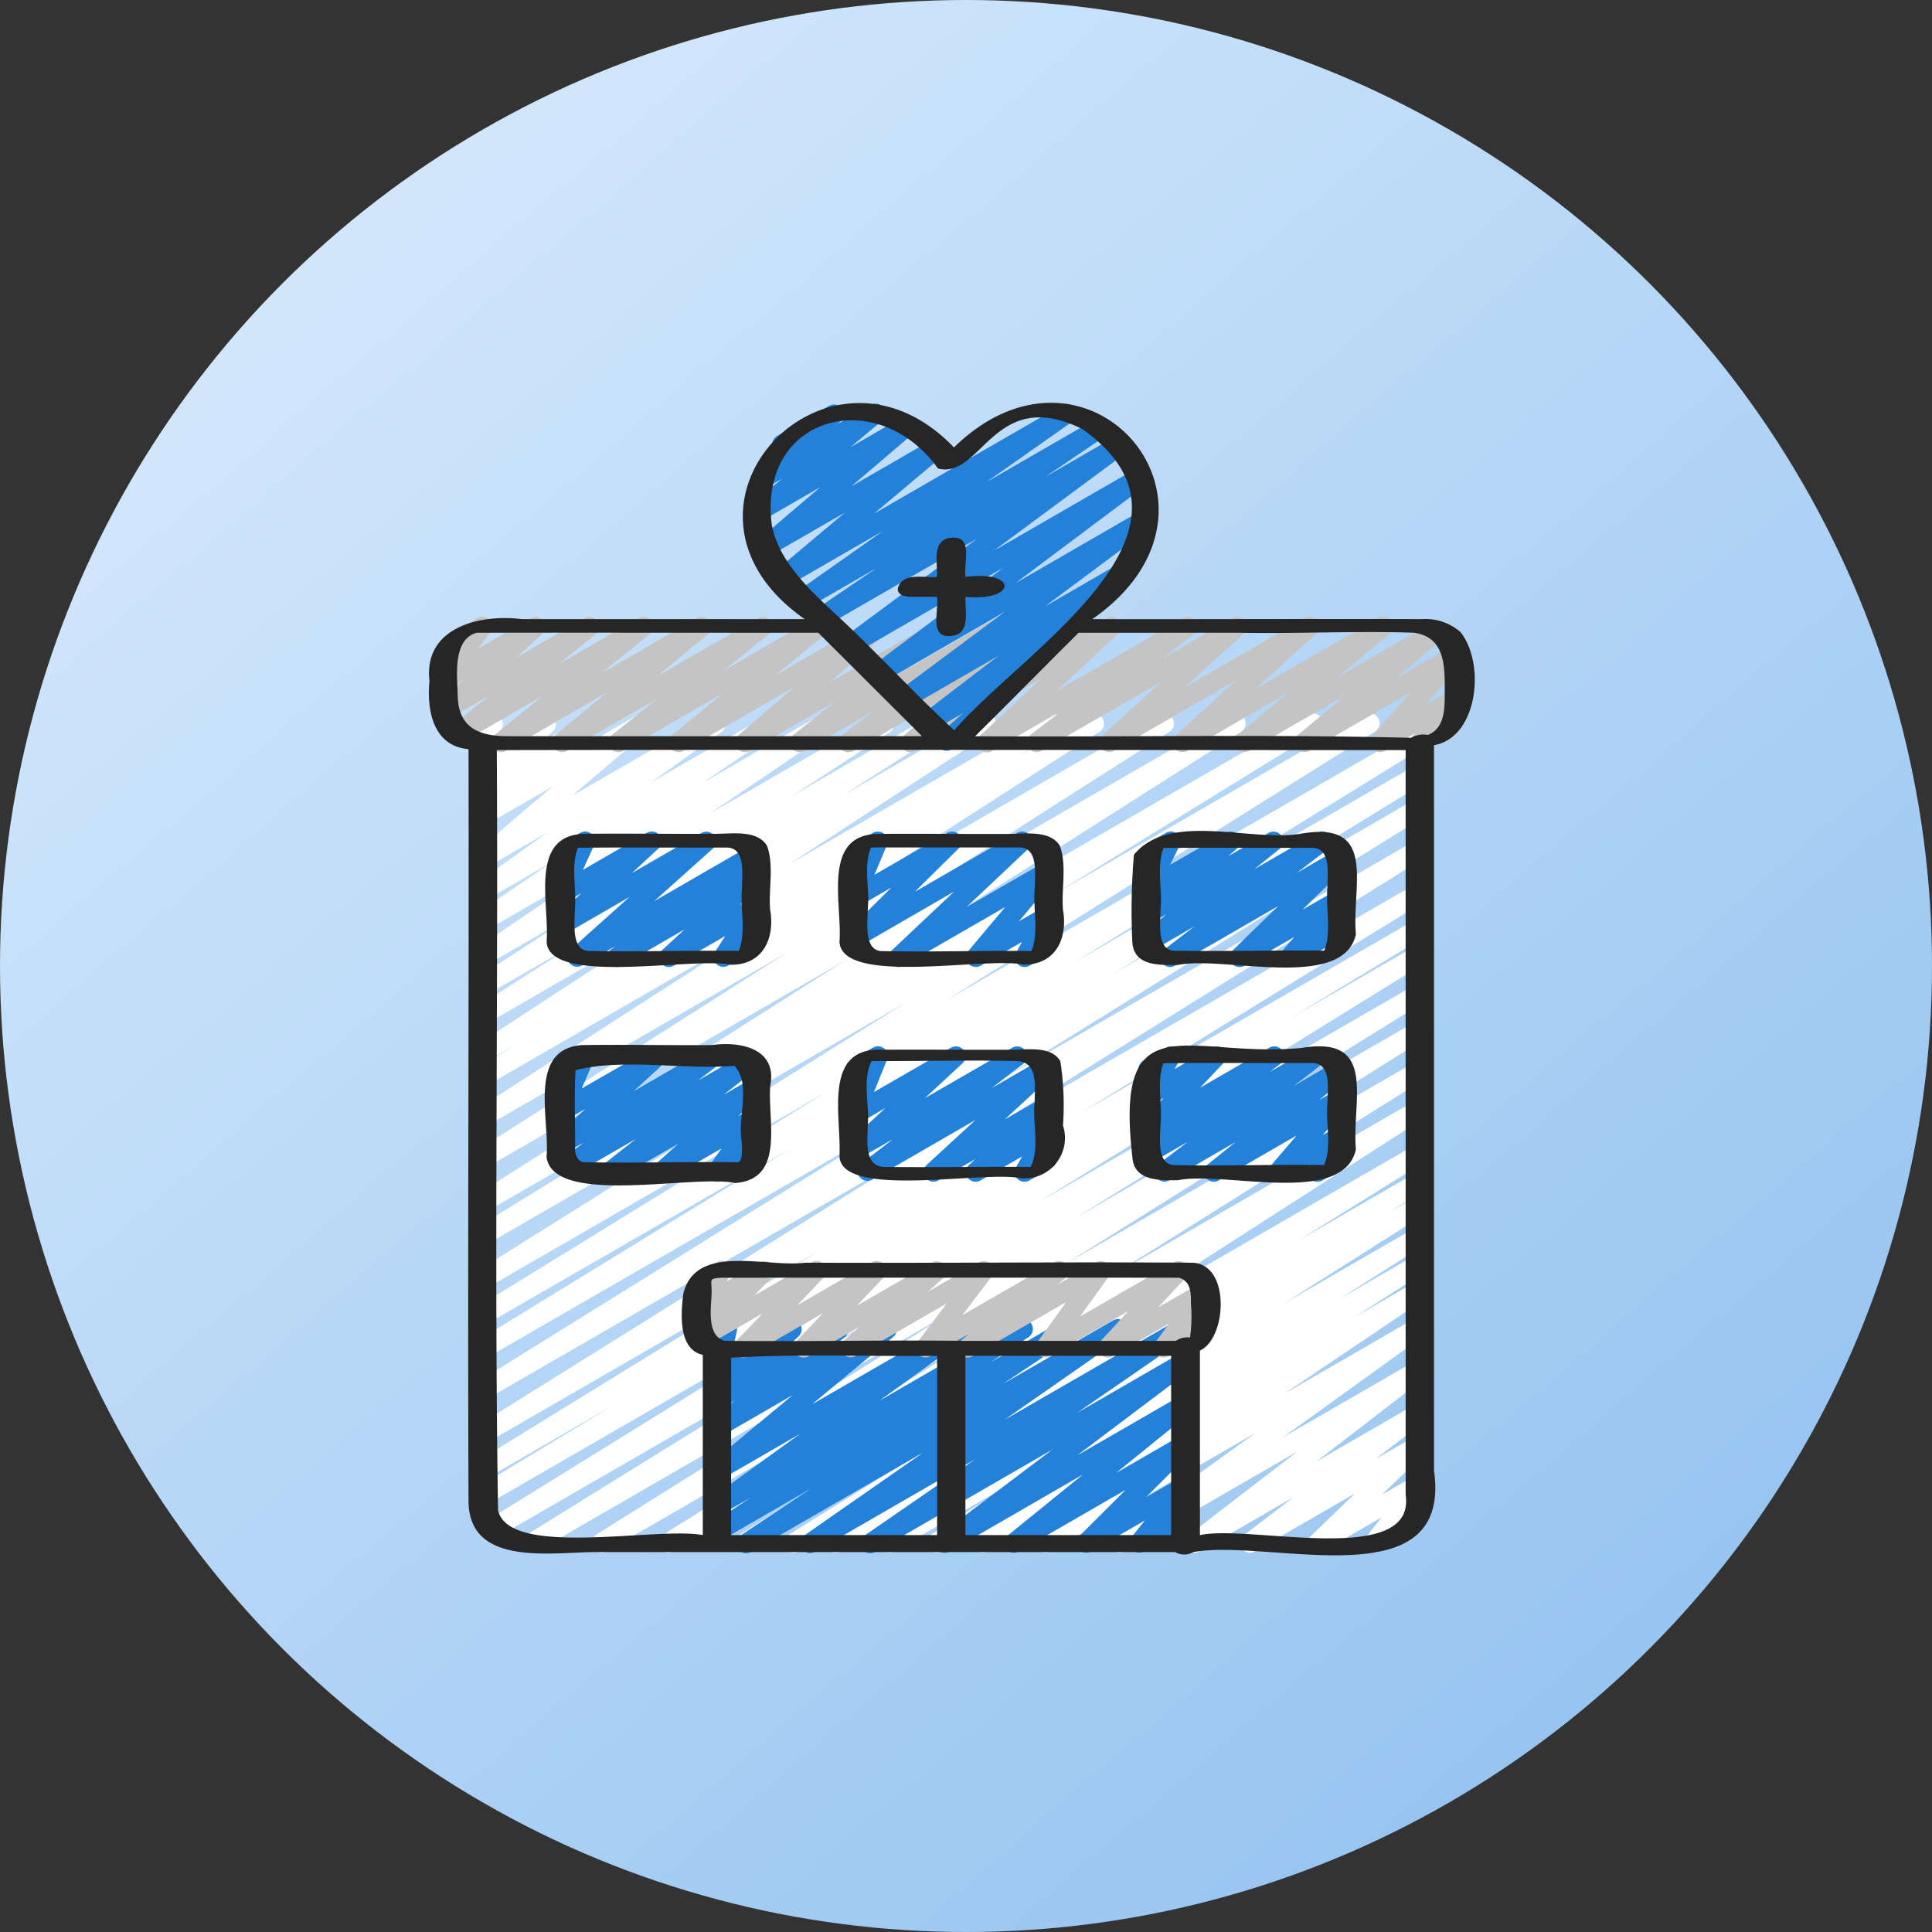
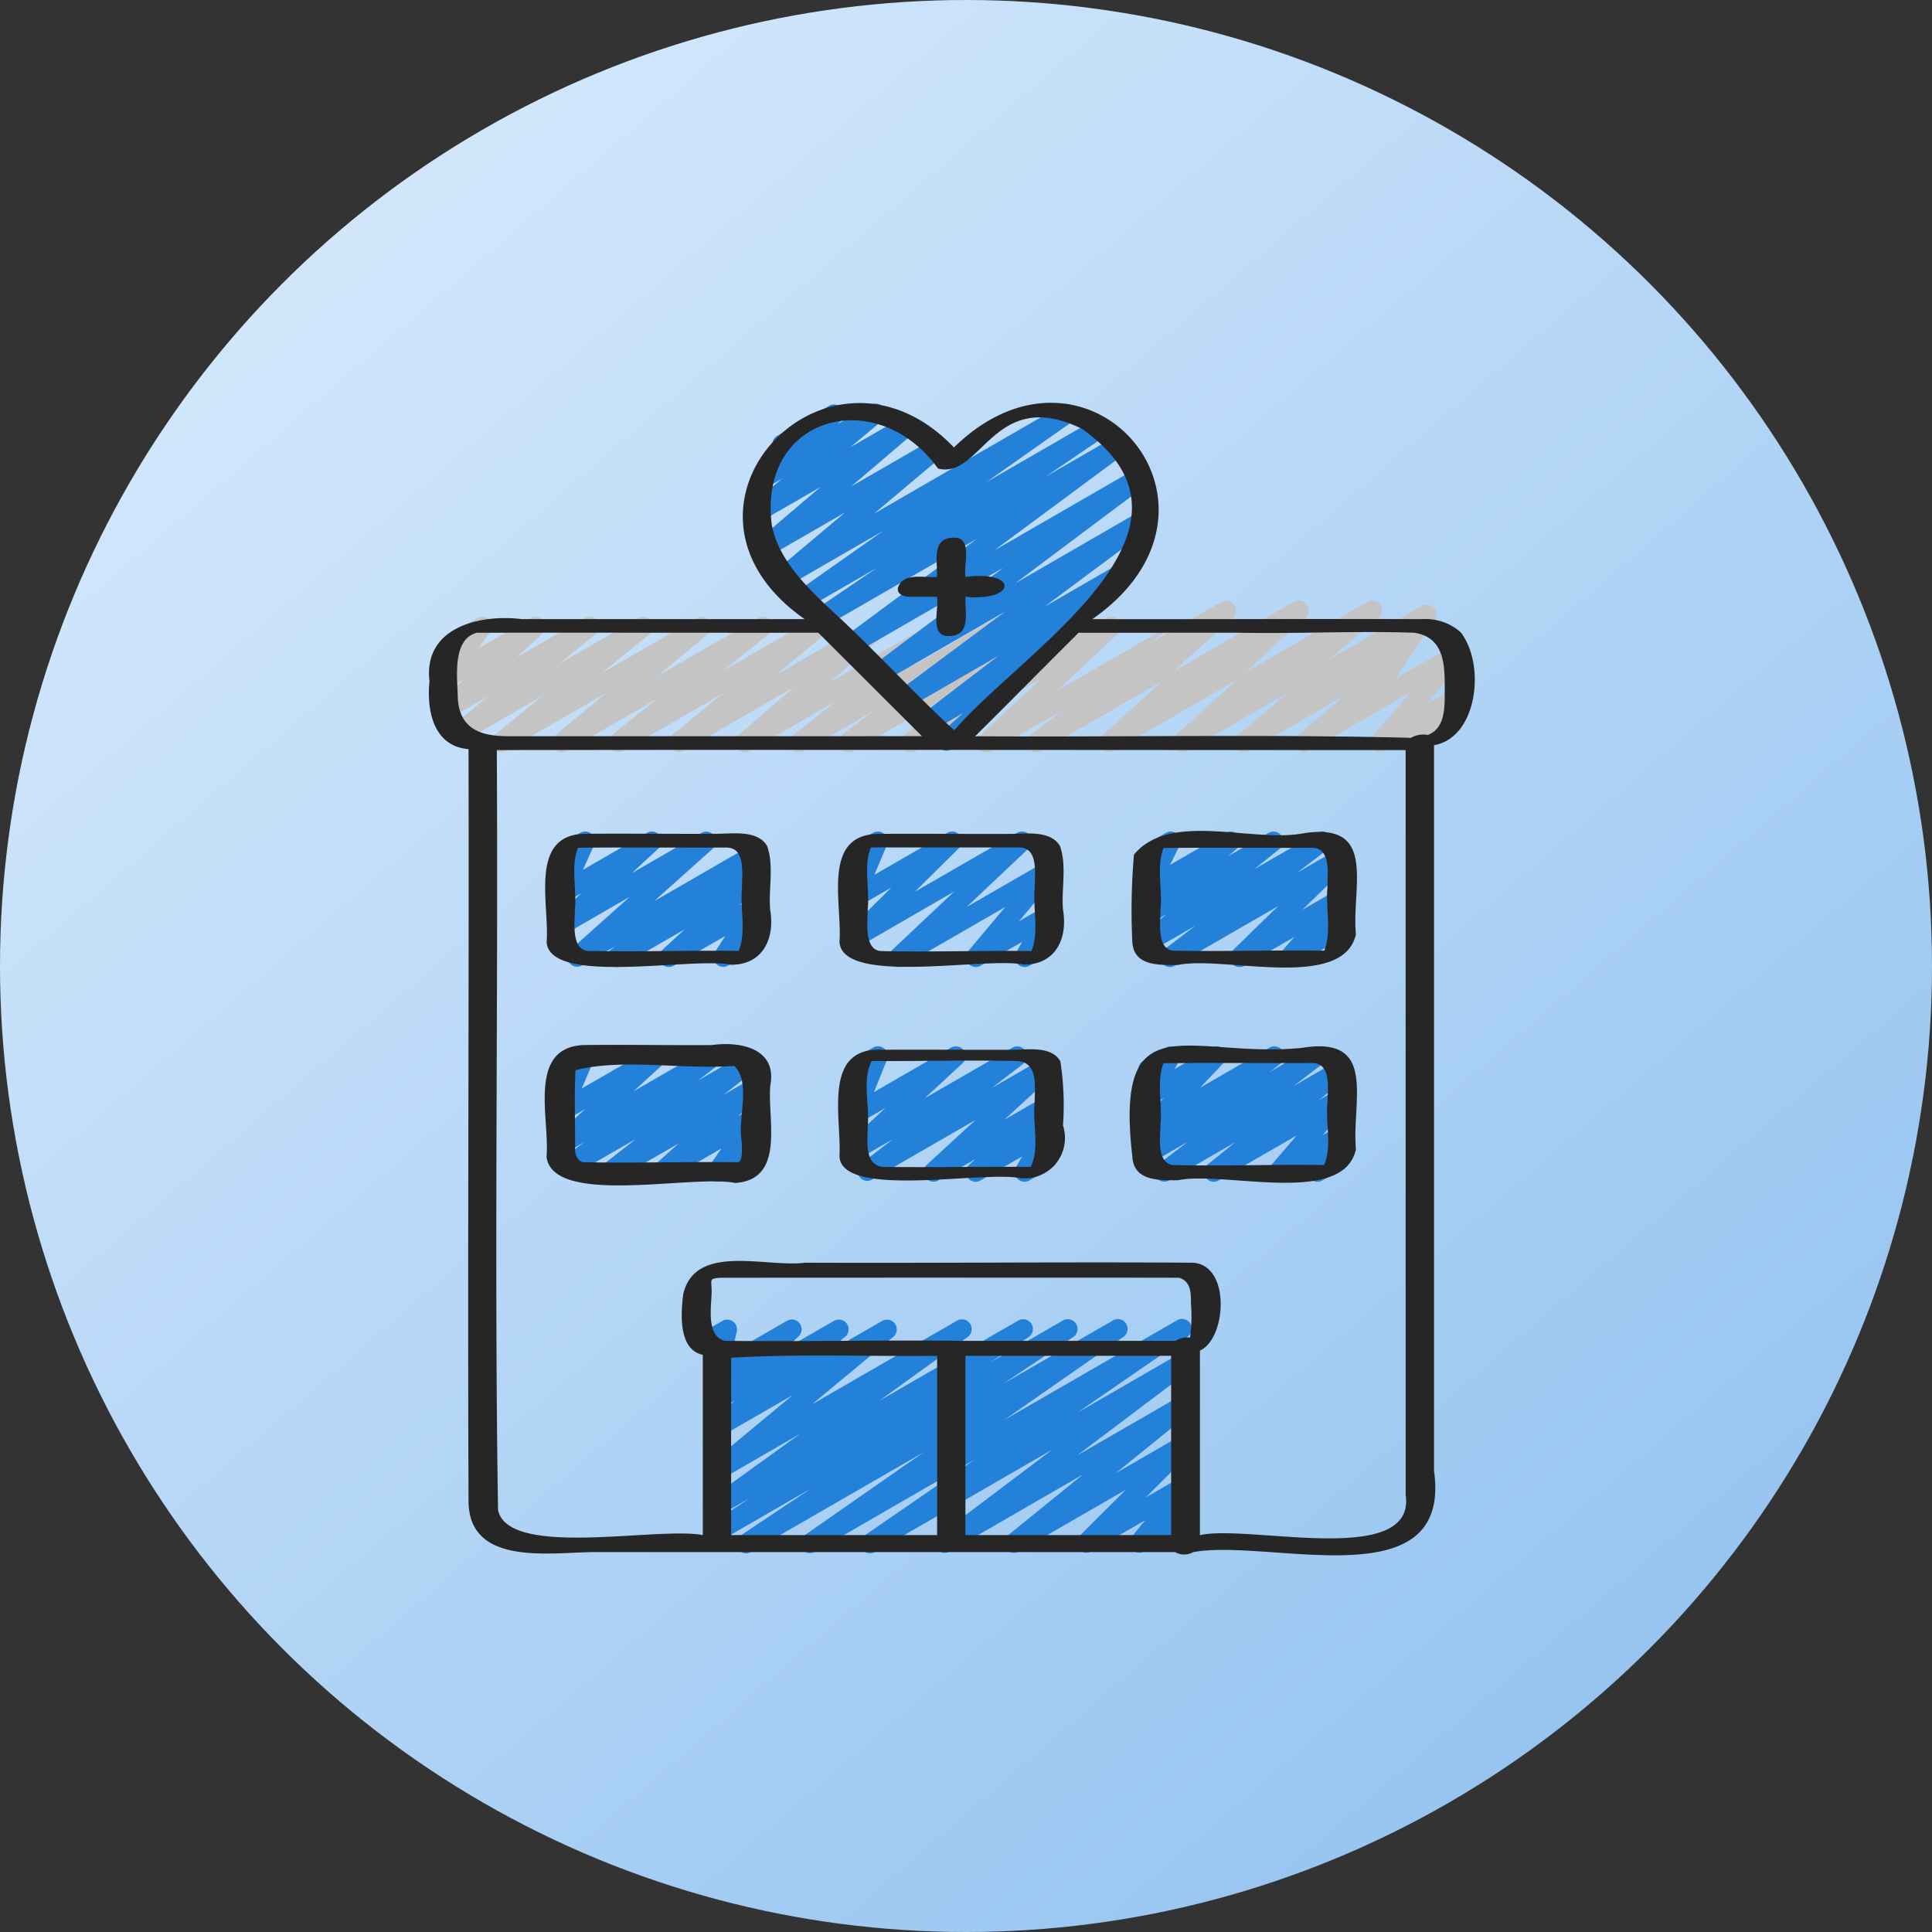
<svg xmlns="http://www.w3.org/2000/svg" width="74" height="74" fill="none" viewBox="0 0 74 74">
  <rect x="0" y="0" width="74" height="74" fill="#333333" stroke="none" />
  <circle cx="37" cy="37" r="37" fill="url(#a)" />
  <g clip-path="url(#b)">
-     <path fill="#fff" d="M32.01 59.474a.374.374 0 0 1-.197-.692l1.405-.87-2.616 1.51a.374.374 0 0 1-.385-.642l4.84-3.012-6.33 3.653a.374.374 0 0 1-.39-.638l12.67-8.145-15.215 8.783a.374.374 0 0 1-.387-.64l12.031-7.565-14.215 8.205a.374.374 0 0 1-.386-.64l13.726-8.6-16.002 9.24a.374.374 0 0 1-.384-.64l13.326-8.25-14.467 8.353a.374.374 0 0 1-.383-.642l14.784-9.152-14.739 8.51a.374.374 0 0 1-.38-.644l5.16-3.123-4.78 2.758a.374.374 0 0 1-.382-.642l13.087-8.054-12.705 7.338a.374.374 0 0 1-.384-.64L35.64 43.777 18.696 53.56a.374.374 0 0 1-.383-.641l16.275-10.115-15.892 9.175a.374.374 0 0 1-.382-.642l11.989-7.354-11.607 6.7a.374.374 0 0 1-.382-.643l13.378-8.238-12.996 7.503a.374.374 0 0 1-.385-.64l16.404-10.28-16.019 9.249a.374.374 0 0 1-.383-.642l10.03-6.192-9.647 5.572a.374.374 0 0 1-.387-.64l14.118-8.98-13.73 7.928a.374.374 0 0 1-.388-.64l11.844-7.559-11.457 6.616a.374.374 0 0 1-.389-.637l10.35-6.662-9.96 5.75a.373.373 0 0 1-.384-.64l1.507-.93-1.122.648a.374.374 0 0 1-.391-.637l7.794-5.085-7.403 4.273a.374.374 0 0 1-.388-.638l3.773-2.418-3.387 1.95a.374.374 0 0 1-.39-.636l3.77-2.457-3.38 1.95a.374.374 0 0 1-.397-.633l4.612-3.133-4.215 2.432a.373.373 0 0 1-.398-.632l2.865-1.955-2.468 1.42a.374.374 0 0 1-.405-.626l2.697-1.931-2.29 1.325a.374.374 0 0 1-.43-.608l2.902-2.464-2.473 1.426a.374.374 0 0 1-.426-.61l.862-.72-.436.25a.373.373 0 0 1-.449-.588l.41-.408a.38.38 0 0 1-.5-.225.37.37 0 0 1-.007-.217l.199-.742a.374.374 0 0 1-.025-.661l.374-.216a.374.374 0 0 1 .548.42l-.14.523 1.631-.941a.374.374 0 0 1 .449.588l-.4.4 1.713-.99a.374.374 0 0 1 .426.61l-.863.722 2.31-1.332a.374.374 0 0 1 .428.608l-2.9 2.468 5.325-3.075a.374.374 0 0 1 .405.628l-2.698 1.931 4.436-2.56a.374.374 0 0 1 .398.632l-2.864 1.95 4.487-2.59a.373.373 0 0 1 .397.634l-4.617 3.135 6.531-3.77a.374.374 0 0 1 .391.637l-3.767 2.454 5.358-3.093a.374.374 0 0 1 .389.639l-3.769 2.415 5.292-3.055a.374.374 0 0 1 .391.637l-7.795 5.085 9.916-5.724a.376.376 0 0 1 .562.266.37.37 0 0 1-.178.375l-1.513.938 2.738-1.58a.374.374 0 0 1 .388.64l-10.345 6.655 12.638-7.298a.374.374 0 0 1 .388.64l-11.846 7.56 14.202-8.2a.374.374 0 0 1 .388.64l-14.123 8.982 16.67-9.624a.375.375 0 1 1 .383.643l-10.027 6.184 11.832-6.83a.374.374 0 1 1 .386.64L36.247 38.31l17.926-10.35a.374.374 0 0 1 .383.642l-13.387 8.245 13.004-7.51a.374.374 0 0 1 .383.642l-11.973 7.347 11.59-6.695a.374.374 0 0 1 .384.641L38.282 41.39l15.891-9.175a.374.374 0 0 1 .385.64L37.222 43.674l16.951-9.787a.374.374 0 0 1 .383.641l-13.087 8.054 12.706-7.336a.374.374 0 1 1 .38.644l-5.16 3.123 4.778-2.758a.374.374 0 0 1 .383.641l-14.78 9.15 14.397-8.31a.374.374 0 0 1 .384.64l-13.33 8.253 12.946-7.473a.374.374 0 0 1 .386.64l-13.728 8.6 13.342-7.703a.374.374 0 0 1 .386.64l-12.03 7.563 11.644-6.721a.374.374 0 0 1 .39.638l-12.669 8.145 12.28-7.09a.374.374 0 0 1 .384.64l-4.846 3.017 4.461-2.573a.374.374 0 0 1 .383.64l-1.414.876 1.031-.598a.374.374 0 0 1 .387.64l-5.357 3.401 4.97-2.865a.374.374 0 0 1 .387.638l-3.274 2.076 2.887-1.666a.374.374 0 0 1 .389.638l-2.693 1.72 2.308-1.332a.374.374 0 0 1 .396.634l-5.41 3.647 5.011-2.895a.374.374 0 0 1 .406.627l-5.447 3.924 5.04-2.91a.375.375 0 0 1 .416.62l-4.158 3.205 3.739-2.16a.374.374 0 0 1 .413.62l-1.905 1.458 1.492-.861a.374.374 0 0 1 .448.593l-1.686 1.627 1.24-.716a.374.374 0 0 1 .483.552l-.574.747a.374.374 0 0 1 .363.653l-1.632.937a.374.374 0 0 1-.482-.552l.574-.743-2.244 1.295a.374.374 0 0 1-.449-.593l1.688-1.626-3.843 2.22a.374.374 0 0 1-.414-.621l1.908-1.46-3.603 2.08a.374.374 0 0 1-.416-.62l4.158-3.204-6.625 3.824a.374.374 0 0 1-.406-.627l5.444-3.919-7.875 4.546a.374.374 0 0 1-.395-.633l5.413-3.65-7.42 4.283a.374.374 0 0 1-.388-.638l2.692-1.72-4.085 2.358a.374.374 0 0 1-.388-.638l3.273-2.076-4.702 2.714a.374.374 0 0 1-.387-.638l5.362-3.406-7.006 4.044a.4.4 0 0 1-.187.053" />
-     <path fill="#C4C4C4" d="M32.49 28.812a.374.374 0 0 1-.225-.673l1.178-.895-2.633 1.516a.374.374 0 0 1-.42-.616l1.616-1.28-3.286 1.896a.374.374 0 0 1-.432-.606l2.147-1.85-4.256 2.456a.374.374 0 0 1-.425-.612l1.918-1.581-3.801 2.193a.374.374 0 0 1-.421-.615l1.73-1.388-3.472 2.003a.374.374 0 0 1-.426-.61l1.951-1.617-3.86 2.227a.374.374 0 0 1-.423-.613l1.834-1.496-3.05 1.764a.374.374 0 0 1-.423-.613l1.4-1.14-1.496.861a.374.374 0 0 1-.44-.598l.982-.902-.561.325a.374.374 0 0 1-.49-.543l.515-.717a.373.373 0 0 1-.184-.697l1.245-.716a.373.373 0 0 1 .49.541l-.442.615 2.007-1.156a.374.374 0 0 1 .44.598l-.985.901 2.603-1.5a.374.374 0 0 1 .422.613l-1.402 1.14 3.04-1.752a.374.374 0 0 1 .423.613l-1.834 1.496 3.65-2.11a.375.375 0 0 1 .425.612l-1.95 1.616 3.862-2.227a.374.374 0 0 1 .421.614l-1.73 1.39 3.47-2.004a.374.374 0 0 1 .426.612L29.7 25.866l3.799-2.193a.374.374 0 0 1 .43.607l-2.145 1.85 4.256-2.455a.374.374 0 0 1 .419.616l-1.617 1.281 3.29-1.897a.374.374 0 0 1 .414.62l-1.177.898 2.628-1.518a.374.374 0 0 1 .427.61l-2.006 1.678 3.963-2.288a.374.374 0 0 1 .442.598l-2.361 2.2 4.845-2.797a.374.374 0 0 1 .414.621l-1.232.941 2.714-1.563a.374.374 0 0 1 .438.598l-2.3 2.077 4.637-2.677a.374.374 0 0 1 .439.599l-2.318 2.108 4.693-2.705a.374.374 0 0 1 .426.61l-1.974 1.646 3.622-2.094a.374.374 0 0 1 .428.61L53.47 25.98l2.14-1.235a.374.374 0 0 1 .468.57l-1.465 1.674 1.057-.609a.374.374 0 0 1 .473.564l-.363.432a.374.374 0 0 1 .049.67l-1.24.717a.374.374 0 0 1-.473-.564l.095-.114-1.174.676a.374.374 0 0 1-.468-.569l1.462-1.674-3.89 2.243a.374.374 0 0 1-.426-.61l1.827-1.53-3.712 2.14a.374.374 0 0 1-.427-.61l1.975-1.646-3.905 2.256a.374.374 0 0 1-.439-.598l2.318-2.108-4.693 2.706a.374.374 0 0 1-.437-.598l2.298-2.076-4.637 2.676a.374.374 0 0 1-.413-.62l1.236-.946-2.716 1.57a.374.374 0 0 1-.442-.598l2.363-2.2-4.846 2.797a.374.374 0 0 1-.427-.61l2.005-1.679-3.963 2.289a.4.4 0 0 1-.19.047" />
+     <path fill="#C4C4C4" d="M32.49 28.812a.374.374 0 0 1-.225-.673l1.178-.895-2.633 1.516a.374.374 0 0 1-.42-.616l1.616-1.28-3.286 1.896a.374.374 0 0 1-.432-.606l2.147-1.85-4.256 2.456a.374.374 0 0 1-.425-.612l1.918-1.581-3.801 2.193a.374.374 0 0 1-.421-.615l1.73-1.388-3.472 2.003a.374.374 0 0 1-.426-.61l1.951-1.617-3.86 2.227a.374.374 0 0 1-.423-.613l1.834-1.496-3.05 1.764a.374.374 0 0 1-.423-.613l1.4-1.14-1.496.861a.374.374 0 0 1-.44-.598l.982-.902-.561.325a.374.374 0 0 1-.49-.543l.515-.717a.373.373 0 0 1-.184-.697l1.245-.716a.373.373 0 0 1 .49.541l-.442.615 2.007-1.156a.374.374 0 0 1 .44.598l-.985.901 2.603-1.5a.374.374 0 0 1 .422.613l-1.402 1.14 3.04-1.752a.374.374 0 0 1 .423.613l-1.834 1.496 3.65-2.11a.375.375 0 0 1 .425.612l-1.95 1.616 3.862-2.227a.374.374 0 0 1 .421.614l-1.73 1.39 3.47-2.004a.374.374 0 0 1 .426.612L29.7 25.866l3.799-2.193a.374.374 0 0 1 .43.607l-2.145 1.85 4.256-2.455a.374.374 0 0 1 .419.616l-1.617 1.281 3.29-1.897a.374.374 0 0 1 .414.62l-1.177.898 2.628-1.518a.374.374 0 0 1 .427.61l-2.006 1.678 3.963-2.288a.374.374 0 0 1 .442.598l-2.361 2.2 4.845-2.797l-1.232.941 2.714-1.563a.374.374 0 0 1 .438.598l-2.3 2.077 4.637-2.677a.374.374 0 0 1 .439.599l-2.318 2.108 4.693-2.705a.374.374 0 0 1 .426.61l-1.974 1.646 3.622-2.094a.374.374 0 0 1 .428.61L53.47 25.98l2.14-1.235a.374.374 0 0 1 .468.57l-1.465 1.674 1.057-.609a.374.374 0 0 1 .473.564l-.363.432a.374.374 0 0 1 .049.67l-1.24.717a.374.374 0 0 1-.473-.564l.095-.114-1.174.676a.374.374 0 0 1-.468-.569l1.462-1.674-3.89 2.243a.374.374 0 0 1-.426-.61l1.827-1.53-3.712 2.14a.374.374 0 0 1-.427-.61l1.975-1.646-3.905 2.256a.374.374 0 0 1-.439-.598l2.318-2.108-4.693 2.706a.374.374 0 0 1-.437-.598l2.298-2.076-4.637 2.676a.374.374 0 0 1-.413-.62l1.236-.946-2.716 1.57a.374.374 0 0 1-.442-.598l2.363-2.2-4.846 2.797a.374.374 0 0 1-.427-.61l2.005-1.679-3.963 2.289a.4.4 0 0 1-.19.047" />
    <path fill="#2381D9" d="M36.254 28.754a.374.374 0 0 1-.25-.653l.885-.789-1.178.68a.374.374 0 0 1-.413-.621l2.955-2.258-3.44 1.985a.374.374 0 0 1-.41-.624l4.094-3.047-4.664 2.692a.374.374 0 0 1-.41-.623l5.01-3.753-5.694 3.286a.374.374 0 0 1-.41-.624l5.09-3.768-5.753 3.321a.374.374 0 0 1-.397-.632l2.325-1.58-2.626 1.515a.374.374 0 0 1-.402-.63l3.266-2.3-3.664 2.116a.373.373 0 0 1-.428-.61l2.625-2.207-2.917 1.682a.374.374 0 0 1-.429-.608l2.406-2.05-2.254 1.302a.373.373 0 0 1-.426-.61l1.21-1.01-.593.342a.374.374 0 0 1-.436-.598l.827-.744a.374.374 0 0 1 .012-.64l1.999-1.157a.373.373 0 0 1 .436.598l-.112.1 1.262-.724a.373.373 0 0 1 .426.61l-1.21 1.01 2.02-1.166a.374.374 0 0 1 .43.607l-2.405 2.052 3.06-1.766a.374.374 0 0 1 .427.61l-2.623 2.206 7.189-4.152a.374.374 0 0 1 .402.63l-3.27 2.302 4.18-2.409a.374.374 0 0 1 .397.632l-2.323 1.578 2.693-1.553a.374.374 0 0 1 .409.624l-5.086 3.765 5.424-3.13a.374.374 0 0 1 .41.622l-5.01 3.754 4.8-2.772a.374.374 0 0 1 .41.624l-4.095 3.049 2.9-1.675a.374.374 0 0 1 .413.621l-3.421 2.61a.374.374 0 0 1 .203.65l-2.583 2.305a.37.37 0 0 1-.172.428l-.904.524a.37.37 0 0 1-.187.051M23.348 45.265a.374.374 0 0 1-.23-.669l1.238-.972-2.429 1.4a.373.373 0 0 1-.412-.622l.85-.645-.68.393a.374.374 0 0 1-.439-.599l1.17-1.073-.73.422a.374.374 0 0 1-.531-.47l.477-1.117a.374.374 0 0 1-.28-.686l.868-.5a.373.373 0 0 1 .53.47l-.467 1.094 2.714-1.564a.374.374 0 0 1 .44.598l-1.17 1.074 2.895-1.672a.373.373 0 0 1 .412.621l-.849.644 1.81-1.047a.373.373 0 0 1 .418.618l-1.239.972 1.031-.598a.374.374 0 0 1 .436.602l-.909.813.473-.273a.374.374 0 0 1 .492.54l-.488.69a.374.374 0 0 1 .37.648l-1.474.855a.374.374 0 0 1-.492-.539l.487-.689-2.123 1.228a.374.374 0 0 1-.436-.598l.91-.814-2.457 1.412a.37.37 0 0 1-.186.053M46.494 45.265a.374.374 0 0 1-.234-.666l1.063-.855-2.535 1.464a.374.374 0 0 1-.413-.622l1.125-.855-1.374.792a.373.373 0 0 1-.415-.62l.406-.311a.374.374 0 0 1-.45-.584l.904-.956-.445.256a.374.374 0 0 1-.508-.514l.283-.479a.374.374 0 0 1-.11-.688l.87-.502a.374.374 0 0 1 .508.514l-.183.31 1.426-.823a.374.374 0 0 1 .459.58l-.904.956 2.657-1.535a.374.374 0 0 1 .415.62l-.406.312 1.616-.932a.374.374 0 0 1 .412.621l-1.121.854 1.617-.934a.374.374 0 0 1 .421.616l-1.063.855.667-.386a.374.374 0 0 1 .471.567l-.99 1.157.519-.3a.374.374 0 0 1 .5.528l-.22.337a.373.373 0 0 1 .054.672l-.867.501a.374.374 0 0 1-.5-.528l.053-.08-1.054.605a.374.374 0 0 1-.471-.566l.987-1.154-2.984 1.72a.37.37 0 0 1-.186.053M37.372 45.265a.374.374 0 0 1-.252-.65l.245-.224-1.427.822a.374.374 0 0 1-.44-.598l1.869-1.72-3.953 2.282a.374.374 0 0 1-.415-.621l1.21-.927-1.3.747a.374.374 0 0 1-.442-.598l1.448-1.34-1.007.582a.375.375 0 0 1-.534-.464l.507-1.254a.374.374 0 0 1-.307-.678l.868-.5a.374.374 0 0 1 .534.463l-.502 1.242 2.953-1.702a.374.374 0 0 1 .441.598l-1.448 1.34 3.359-1.938a.374.374 0 0 1 .414.62l-1.208.927 1.919-1.107a.374.374 0 0 1 .44.598l-1.87 1.72 1.489-.857a.373.373 0 0 1 .439.598l-.32.292a.39.39 0 0 1 .33.103.37.37 0 0 1 .063.448l-.311.55a.373.373 0 0 1 .133.693l-.867.501a.374.374 0 0 1-.514-.507l.234-.411-1.593.917a.37.37 0 0 1-.185.053M23.628 37.039a.374.374 0 0 1-.225-.673l.183-.136-1.293.748a.374.374 0 0 1-.436-.603l2.255-2.02-2.424 1.4a.374.374 0 0 1-.441-.598l1.019-.943-.578.334a.374.374 0 0 1-.524-.479l.444-.976a.374.374 0 0 1-.25-.692l.867-.501a.374.374 0 0 1 .528.478l-.427.94 2.458-1.421a.374.374 0 0 1 .44.598l-1.018.944 2.666-1.538a.373.373 0 0 1 .436.598l-2.254 2.02 3.656-2.111a.374.374 0 0 1 .41.623l-.279.209a.374.374 0 0 1 .347.636l-.856.792.415-.238a.374.374 0 0 1 .501.523l-.411.637a.374.374 0 0 1 .283.685l-1.236.712a.374.374 0 0 1-.5-.523l.395-.613-1.973 1.136a.374.374 0 0 1-.441-.599l.857-.791-2.408 1.39a.37.37 0 0 1-.186.052M44.818 37.039a.374.374 0 0 1-.224-.673l1.189-.907-1.645.948a.374.374 0 0 1-.422-.616l.973-.777-.569.327a.374.374 0 0 1-.433-.604l.36-.315a.374.374 0 0 1-.449-.522l.397-.802a.38.38 0 0 1-.344-.187.373.373 0 0 1 .137-.51l.868-.5a.374.374 0 0 1 .524.488l-.363.737 2.123-1.225a.373.373 0 0 1 .433.604l-.325.286 1.542-.89a.374.374 0 0 1 .42.616l-.972.778 2.415-1.394a.373.373 0 0 1 .414.62l-1.19.909 1.496-.866a.373.373 0 0 1 .449.592l-1.737 1.691 1.296-.747a.374.374 0 0 1 .467.571l-.468.53a.374.374 0 0 1 .374.647l-1.975 1.138a.374.374 0 0 1-.467-.57l.467-.53-1.908 1.1a.373.373 0 0 1-.449-.591l1.736-1.69-3.953 2.281a.37.37 0 0 1-.187.053M34.425 37.039a.374.374 0 0 1-.257-.647l2.379-2.244-3.642 2.106a.374.374 0 0 1-.448-.589l1.685-1.67-1.237.714a.374.374 0 0 1-.531-.469l.486-1.157a.374.374 0 0 1-.289-.683l.868-.501a.374.374 0 0 1 .532.468l-.479 1.14 2.787-1.608a.373.373 0 0 1 .448.59l-1.687 1.668 3.915-2.256a.374.374 0 0 1 .443.598l-2.379 2.244 2.946-1.7a.374.374 0 0 1 .473.563l-1.41 1.683.937-.546a.374.374 0 0 1 .511.508l-.308.546a.374.374 0 0 1 .131.693l-.867.5a.374.374 0 0 1-.513-.506l.23-.407-1.583.91a.374.374 0 0 1-.474-.565l1.412-1.682-3.89 2.243a.4.4 0 0 1-.19.056M28.576 59.496a.374.374 0 0 1-.207-.685l2.704-1.804-3.403 1.966a.374.374 0 0 1-.393-.636l1.47-.972-1.077.622a.374.374 0 0 1-.406-.627l3.387-2.444-2.981 1.72a.374.374 0 0 1-.426-.611l3.119-2.59-2.692 1.553a.374.374 0 0 1-.422-.614l.912-.736-.49.282a.374.374 0 0 1-.444-.598l.508-.478-.064.037a.374.374 0 0 1-.551-.407l.224-.992a.373.373 0 0 1-.05-.67l.375-.217a.374.374 0 0 1 .551.407l-.184.803 2.103-1.213a.374.374 0 0 1 .443.598l-.509.479 1.87-1.077a.374.374 0 0 1 .423.614l-.911.735 2.341-1.352a.375.375 0 0 1 .426.611l-3.12 2.589 5.557-3.206a.374.374 0 0 1 .406.627l-3.387 2.444 5.324-3.074a.374.374 0 0 1 .393.636l-1.473.972 2.793-1.612a.374.374 0 0 1 .394.635l-2.7 1.8 4.224-2.438a.374.374 0 0 1 .401.63l-4.57 3.185 6.612-3.814a.374.374 0 0 1 .4.632l-4.225 2.912 3.956-2.284a.374.374 0 0 1 .411.622l-4.361 3.29 3.953-2.281a.375.375 0 0 1 .423.614l-2.887 2.34 2.468-1.425a.374.374 0 0 1 .449.588l-1.78 1.775 1.333-.77a.374.374 0 0 1 .478.559l-.51.63.034-.019a.376.376 0 0 1 .524.129.374.374 0 0 1-.15.518l-1.765 1.019a.374.374 0 0 1-.479-.558l.509-.632-2.066 1.193a.374.374 0 0 1-.45-.588l1.78-1.778-4.104 2.37a.374.374 0 0 1-.422-.614l2.888-2.342-5.123 2.96a.374.374 0 0 1-.412-.621l4.359-3.29-6.78 3.914a.373.373 0 0 1-.4-.632l4.226-2.912-6.144 3.547a.374.374 0 0 1-.401-.63l4.57-3.185-6.612 3.814a.37.37 0 0 1-.19.057" />
-     <path fill="#C4C4C4" d="M37.062 51.995a.374.374 0 0 1-.24-.66l.281-.237-1.469.845a.374.374 0 0 1-.485-.549l1.115-1.47-3.5 2.019a.374.374 0 0 1-.437-.598l.583-.52-1.944 1.122a.374.374 0 0 1-.459-.58l1.024-1.08-2.874 1.656a.374.374 0 0 1-.457-.582l1.01-1.056-2.194 1.264a.374.374 0 0 1-.457-.582l.656-.687-.293.169a.374.374 0 0 1-.505-.524l.255-.413a.374.374 0 0 1-.087-.684l.868-.5a.373.373 0 0 1 .506.523l-.13.21 1.266-.73a.374.374 0 0 1 .457.582l-.655.686 2.197-1.272a.374.374 0 0 1 .457.582l-1.009 1.062 2.842-1.64a.373.373 0 0 1 .459.581l-1.023 1.08 2.877-1.66a.374.374 0 0 1 .436.598l-.584.523 1.944-1.121a.374.374 0 0 1 .485.549l-1.115 1.471 3.502-2.019a.373.373 0 0 1 .427.609l-.282.238 1.469-.847a.374.374 0 0 1 .49.542l-1.104 1.532 3.595-2.074a.374.374 0 0 1 .463.577l-1.057 1.143 1.581-.911a.374.374 0 0 1 .488.544l-.513.7.025-.015a.374.374 0 0 1 .374.647l-1.57.906a.374.374 0 0 1-.489-.544l.514-.7-2.155 1.243a.374.374 0 0 1-.463-.577l1.055-1.145-2.984 1.72a.374.374 0 0 1-.49-.541l1.105-1.533-3.595 2.076a.37.37 0 0 1-.187.052" />
    <path fill="#262626" d="M54.926 28.917v-.374c1.67-.291 1.985-3.09 1.02-4.327a2.03 2.03 0 0 0-1.482-.502c-4.207-.014-8.416.008-12.624 0 6.138-4.28-.138-11.631-5.302-6.575-4.815-5.04-11.795 2.318-5.718 6.575H19.989c-1.631-.202-3.78.326-3.539 2.377-.11 1.112.14 2.489 1.496 2.603.022 9.613-.038 19.228 0 28.84.046 2.484 3.183 1.914 4.87 1.914h22.192a.7.7 0 0 0 .698 0c2.947-.532 9.92 1.87 9.22-3.115zm-7.511-4.682c2.243.044 4.508-.075 6.742 0 1.204.17 1.18 1.296 1.18 2.22 0 .617.028 1.44-.65 1.695a.96.96 0 0 0-.645.11c-5.569-.14-11.124-.024-16.695-.06 1.333-1.312 2.637-2.651 3.968-3.964zM29.56 20.096c-.523-4.2 4.046-5.376 6.369-2.15 1.674.423 2.13-3.177 5.515-1.52 5.48 3.877-2.306 8.526-4.894 11.547-1.471-1.358-2.797-2.803-4.253-4.179-1.125-1.047-2.467-2.213-2.737-3.698m-12.028 6.552c-.017-.727-.21-2.169.734-2.413 4.347-.006 8.72.004 13.076 0l3.973 3.963H19.482c-.99.003-1.926-.223-1.95-1.55M27.598 48.94c5.844 0 11.736-.009 17.563 0 .47.145.454.606.454.993.038.433.026.868-.034 1.297a.78.78 0 0 0-.542.127h-8.211c-2.979-.035-6.068.034-9.06 0-.706-.175-.533-1.233-.513-1.795.02-.563-.142-.582.343-.622m9.38 2.99h7.88v6.867h-7.88zm-8.973.495v-.423c2.667-.15 5.235-.042 7.889-.071v6.866h-7.891zm25.835 4.828c.408 2.813-6.016 1.121-7.88 1.547v-7.071c1.03-.449 1.203-3.375-.345-3.365-4.92-.032-9.85.021-14.774 0-1.475.199-4.2-.77-4.67 1.196-.094.748-.198 2.128.748 2.334v6.904c-1.728-.334-7.442.897-7.843-.958-.15-9.668.01-19.416-.047-29.11 11.622-.02 23.183 0 34.81 0z" />
    <path fill="#262626" d="M29.505 41.574c.269-1.412-1.14-1.701-2.243-1.545-1.654.013-3.309-.025-4.961 0-2.11.144-1.233 2.858-1.368 4.279.244 1.915 5.625.664 7.225 1.003 1.94-.135 1.227-2.427 1.347-3.737m-7.164 2.942c-.155-.015-.299-.206-.314-.45.012-1.02-.04-2.064.017-3.076 1.795-.463 4.12-.013 6.084-.164.659.68.113 1.986.28 2.886 0 .157.068.79-.15.805-1.972-.026-3.95.039-5.917-.002M49.867 40.136c-4.307.426-7.193-1.87-6.495 4.172.055.946 1.052.898 1.744.898 1.762-.369 6.343 1.017 6.818-1.186-.164-1.86.845-4.365-2.067-3.884m-4.935 4.487c-.657-.075-.481-1.122-.481-1.585.074-.759-.16-1.601.113-2.314 1.897-.023 3.795 0 5.693-.008.753 0 .59.998.59 1.515-.087.768.187 1.697-.136 2.393-1.92-.03-3.858.048-5.776 0zM40.614 40.65c-.34-.598-1.25-.442-1.827-.442-1.654.006-3.307-.01-4.96 0-2.347-.131-1.59 2.572-1.673 4.092.096 1.624 5.534.529 6.933.828a1.548 1.548 0 0 0 1.628-2.019c.058-.82.024-1.645-.101-2.459m-7.521-.009c-.133.016-.054 0 0 0m.753 4.054c-.774-.044-.609-1.058-.609-1.587.075-.792-.224-1.752.15-2.468 1.846.01 3.697-.042 5.542 0 .855.02.701.983.701 1.587-.091.782.204 1.774-.154 2.468-1.875-.014-3.754.024-5.63 0M20.937 36.082c.111 1.686 5.61.561 7.05.87 1.233.013 1.702-1.008 1.512-2.105-.069-.803.156-1.686-.12-2.449-.367-.617-1.323-.462-1.94-.462-1.653.01-3.307-.015-4.96 0-2.254-.024-1.426 2.676-1.542 4.146m1.083-1.271c.075-.767-.168-1.623.118-2.34 1.894-.021 3.787 0 5.684-.008.743 0 .598.997.598 1.54-.078.79.172 1.684-.125 2.419-1.926-.026-3.862.042-5.783 0-.651-.065-.492-1.127-.492-1.61zM49.872 31.927c-1.968.343-5.056-.857-6.439.808a25 25 0 0 0-.062 3.347c.056.94 1.054.879 1.741.879 1.766-.367 6.318 1.012 6.822-1.169-.169-1.857.85-4.352-2.062-3.866m-4.936 4.486c-.644-.057-.484-1.121-.484-1.6.074-.765-.165-1.614.115-2.332 1.895-.02 3.79 0 5.683-.007.741 0 .594.984.594 1.53-.075.787.17 1.678-.123 2.41-1.921-.026-3.857.037-5.782 0zM32.154 36.082c.112 1.68 5.609.556 7.048.864 1.23.013 1.705-1.002 1.513-2.099-.068-.803.157-1.685-.119-2.448-.365-.613-1.325-.458-1.938-.458-1.653.01-3.308-.016-4.96 0-2.256-.024-1.429 2.67-1.544 4.141m2.174-3.623h4.707c.748 0 .598 1.003.598 1.546-.079.79.173 1.688-.125 2.423-1.926-.027-3.861.045-5.781 0-.648-.07-.49-1.132-.49-1.616.08-.768-.173-1.63.12-2.346.325-.017.646-.003.971-.007M34.887 22.859h1c.089.494-.31 1.558.497 1.501.827-.033.564-.934.598-1.501 1.945.189 2.042-1.023 0-.762-.089-.494.31-1.557-.497-1.501-.827.034-.564.934-.598 1.502-.489.045-1.307-.194-1.496.426-.034.28.296.335.496.335" />
  </g>
  <defs>
    <linearGradient id="a" x1="0" x2="90.532" y1="-10.628" y2="94.468" gradientUnits="userSpaceOnUse">
      <stop stop-color="#E3F1FF" />
      <stop offset="1" stop-color="#77B2EA" />
    </linearGradient>
    <clipPath id="b">
      <path fill="#fff" d="M14 15h44.87v44.87H14z" />
    </clipPath>
  </defs>
</svg>